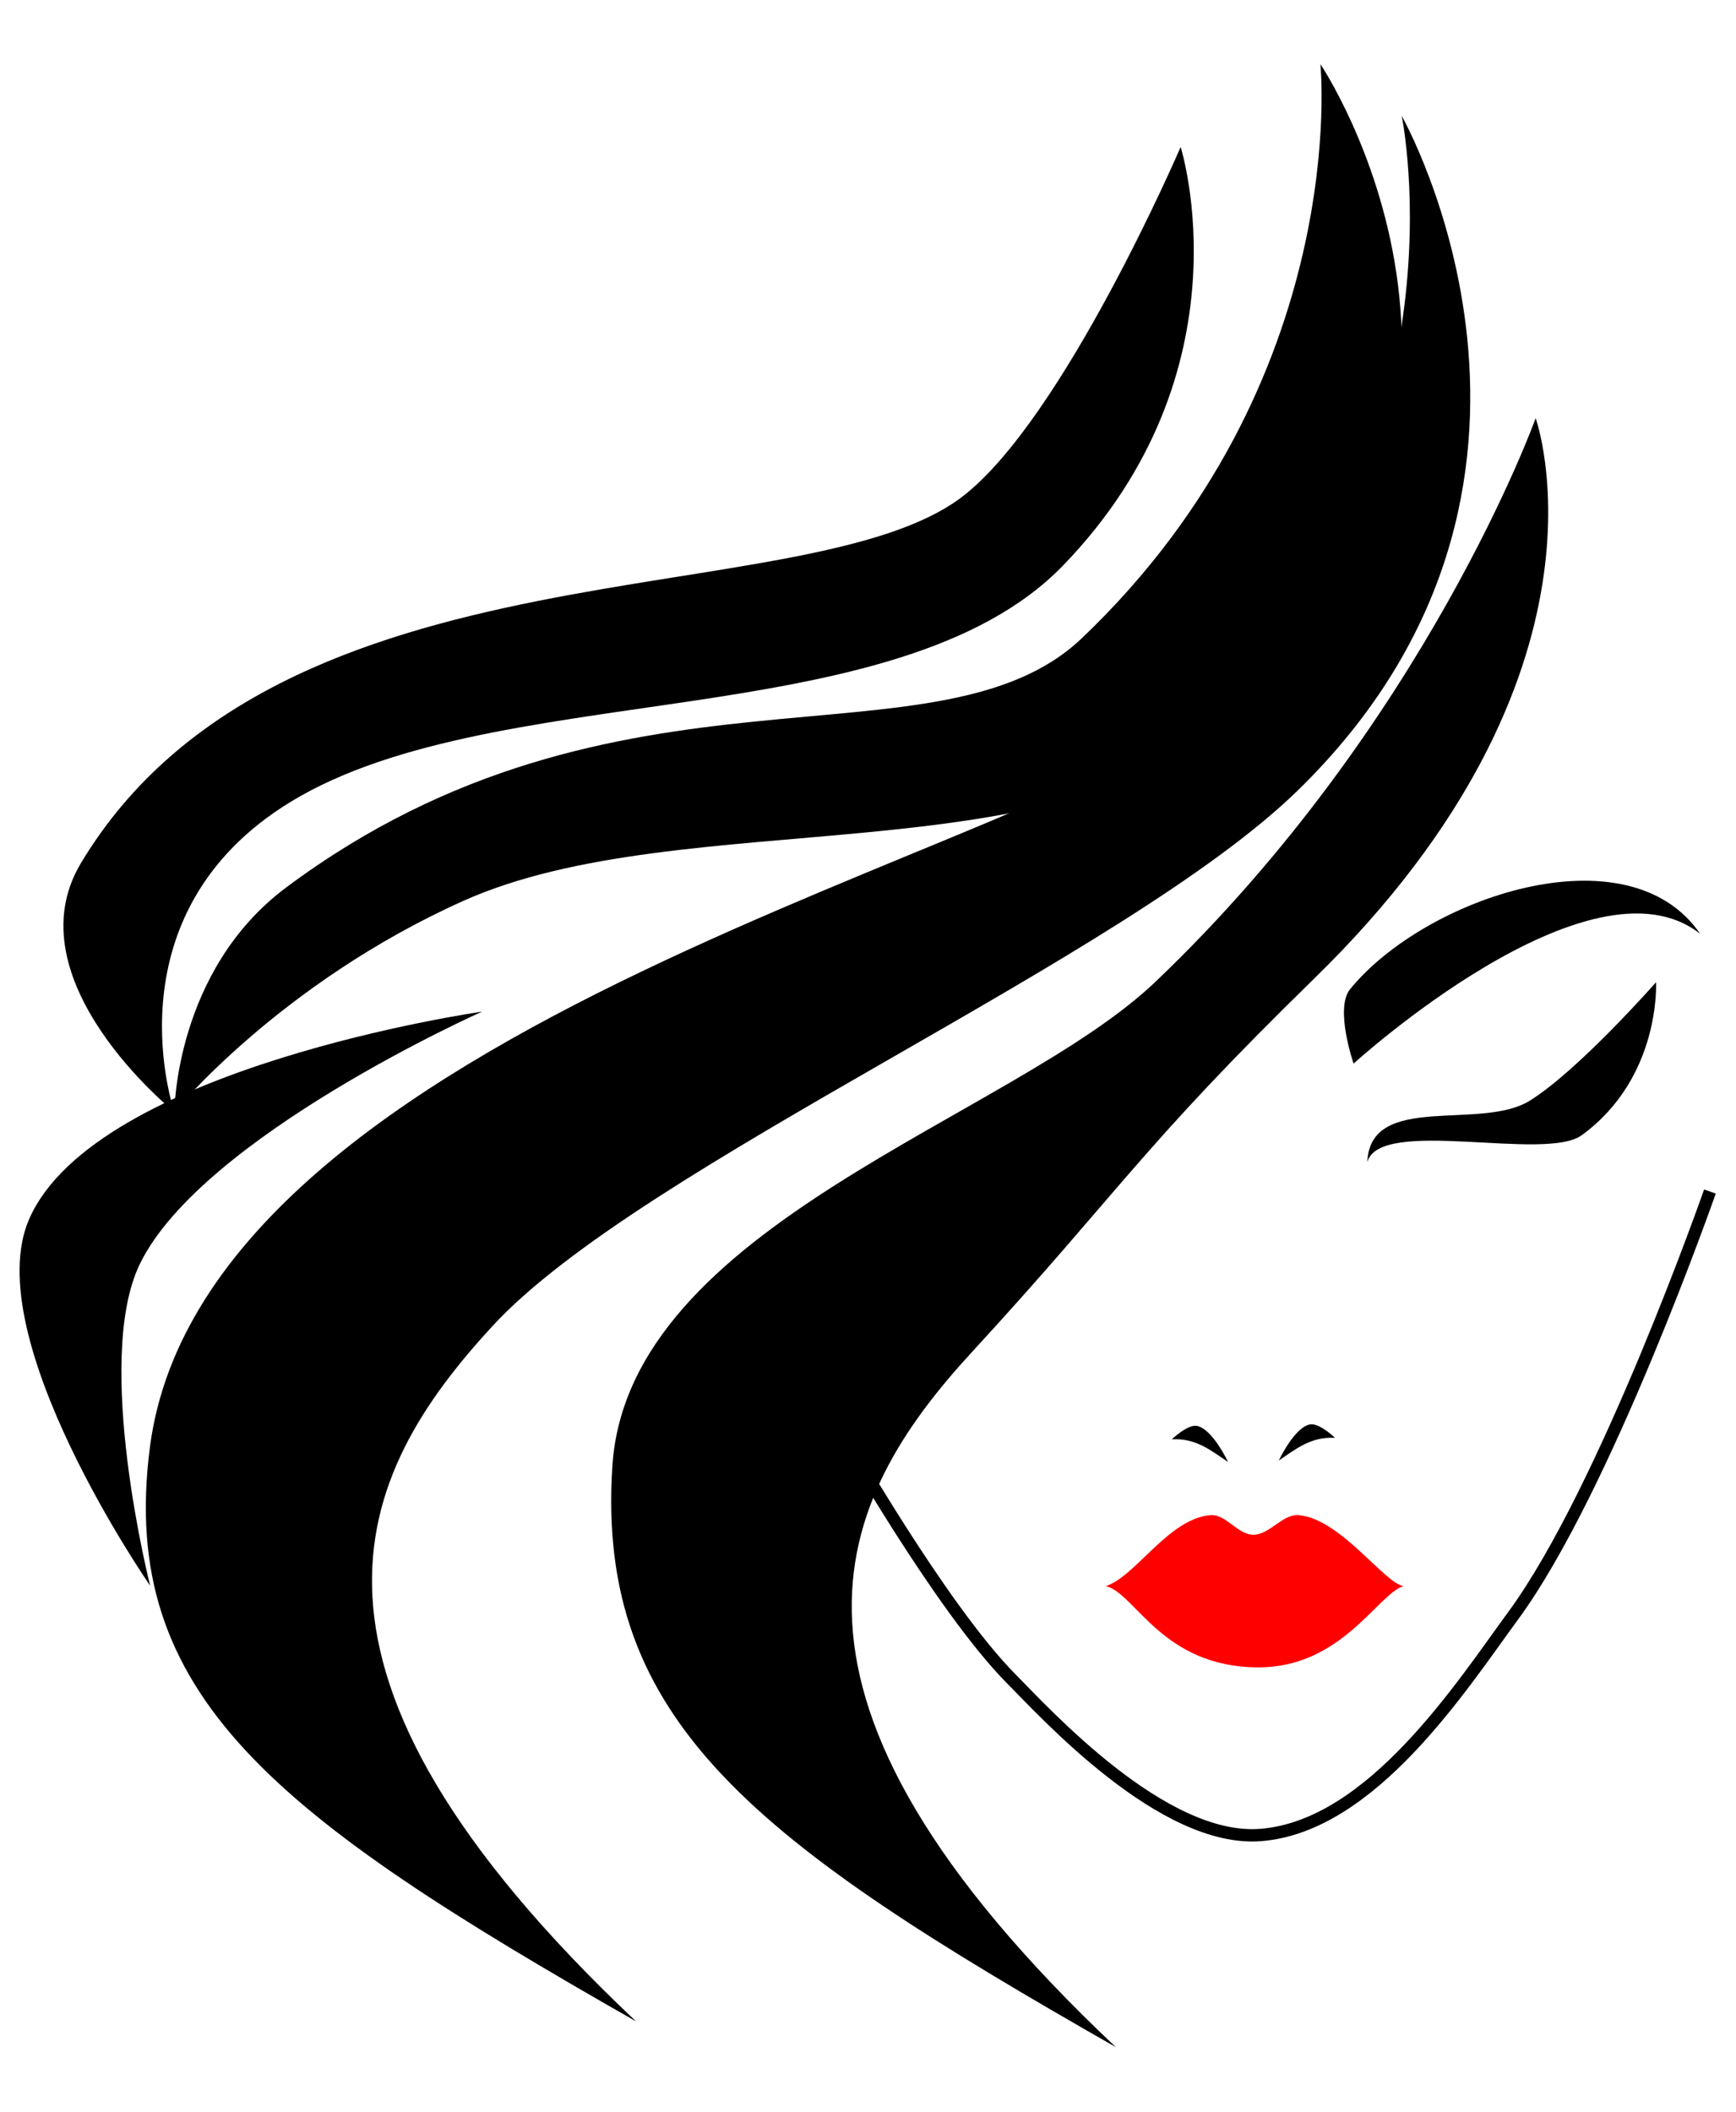
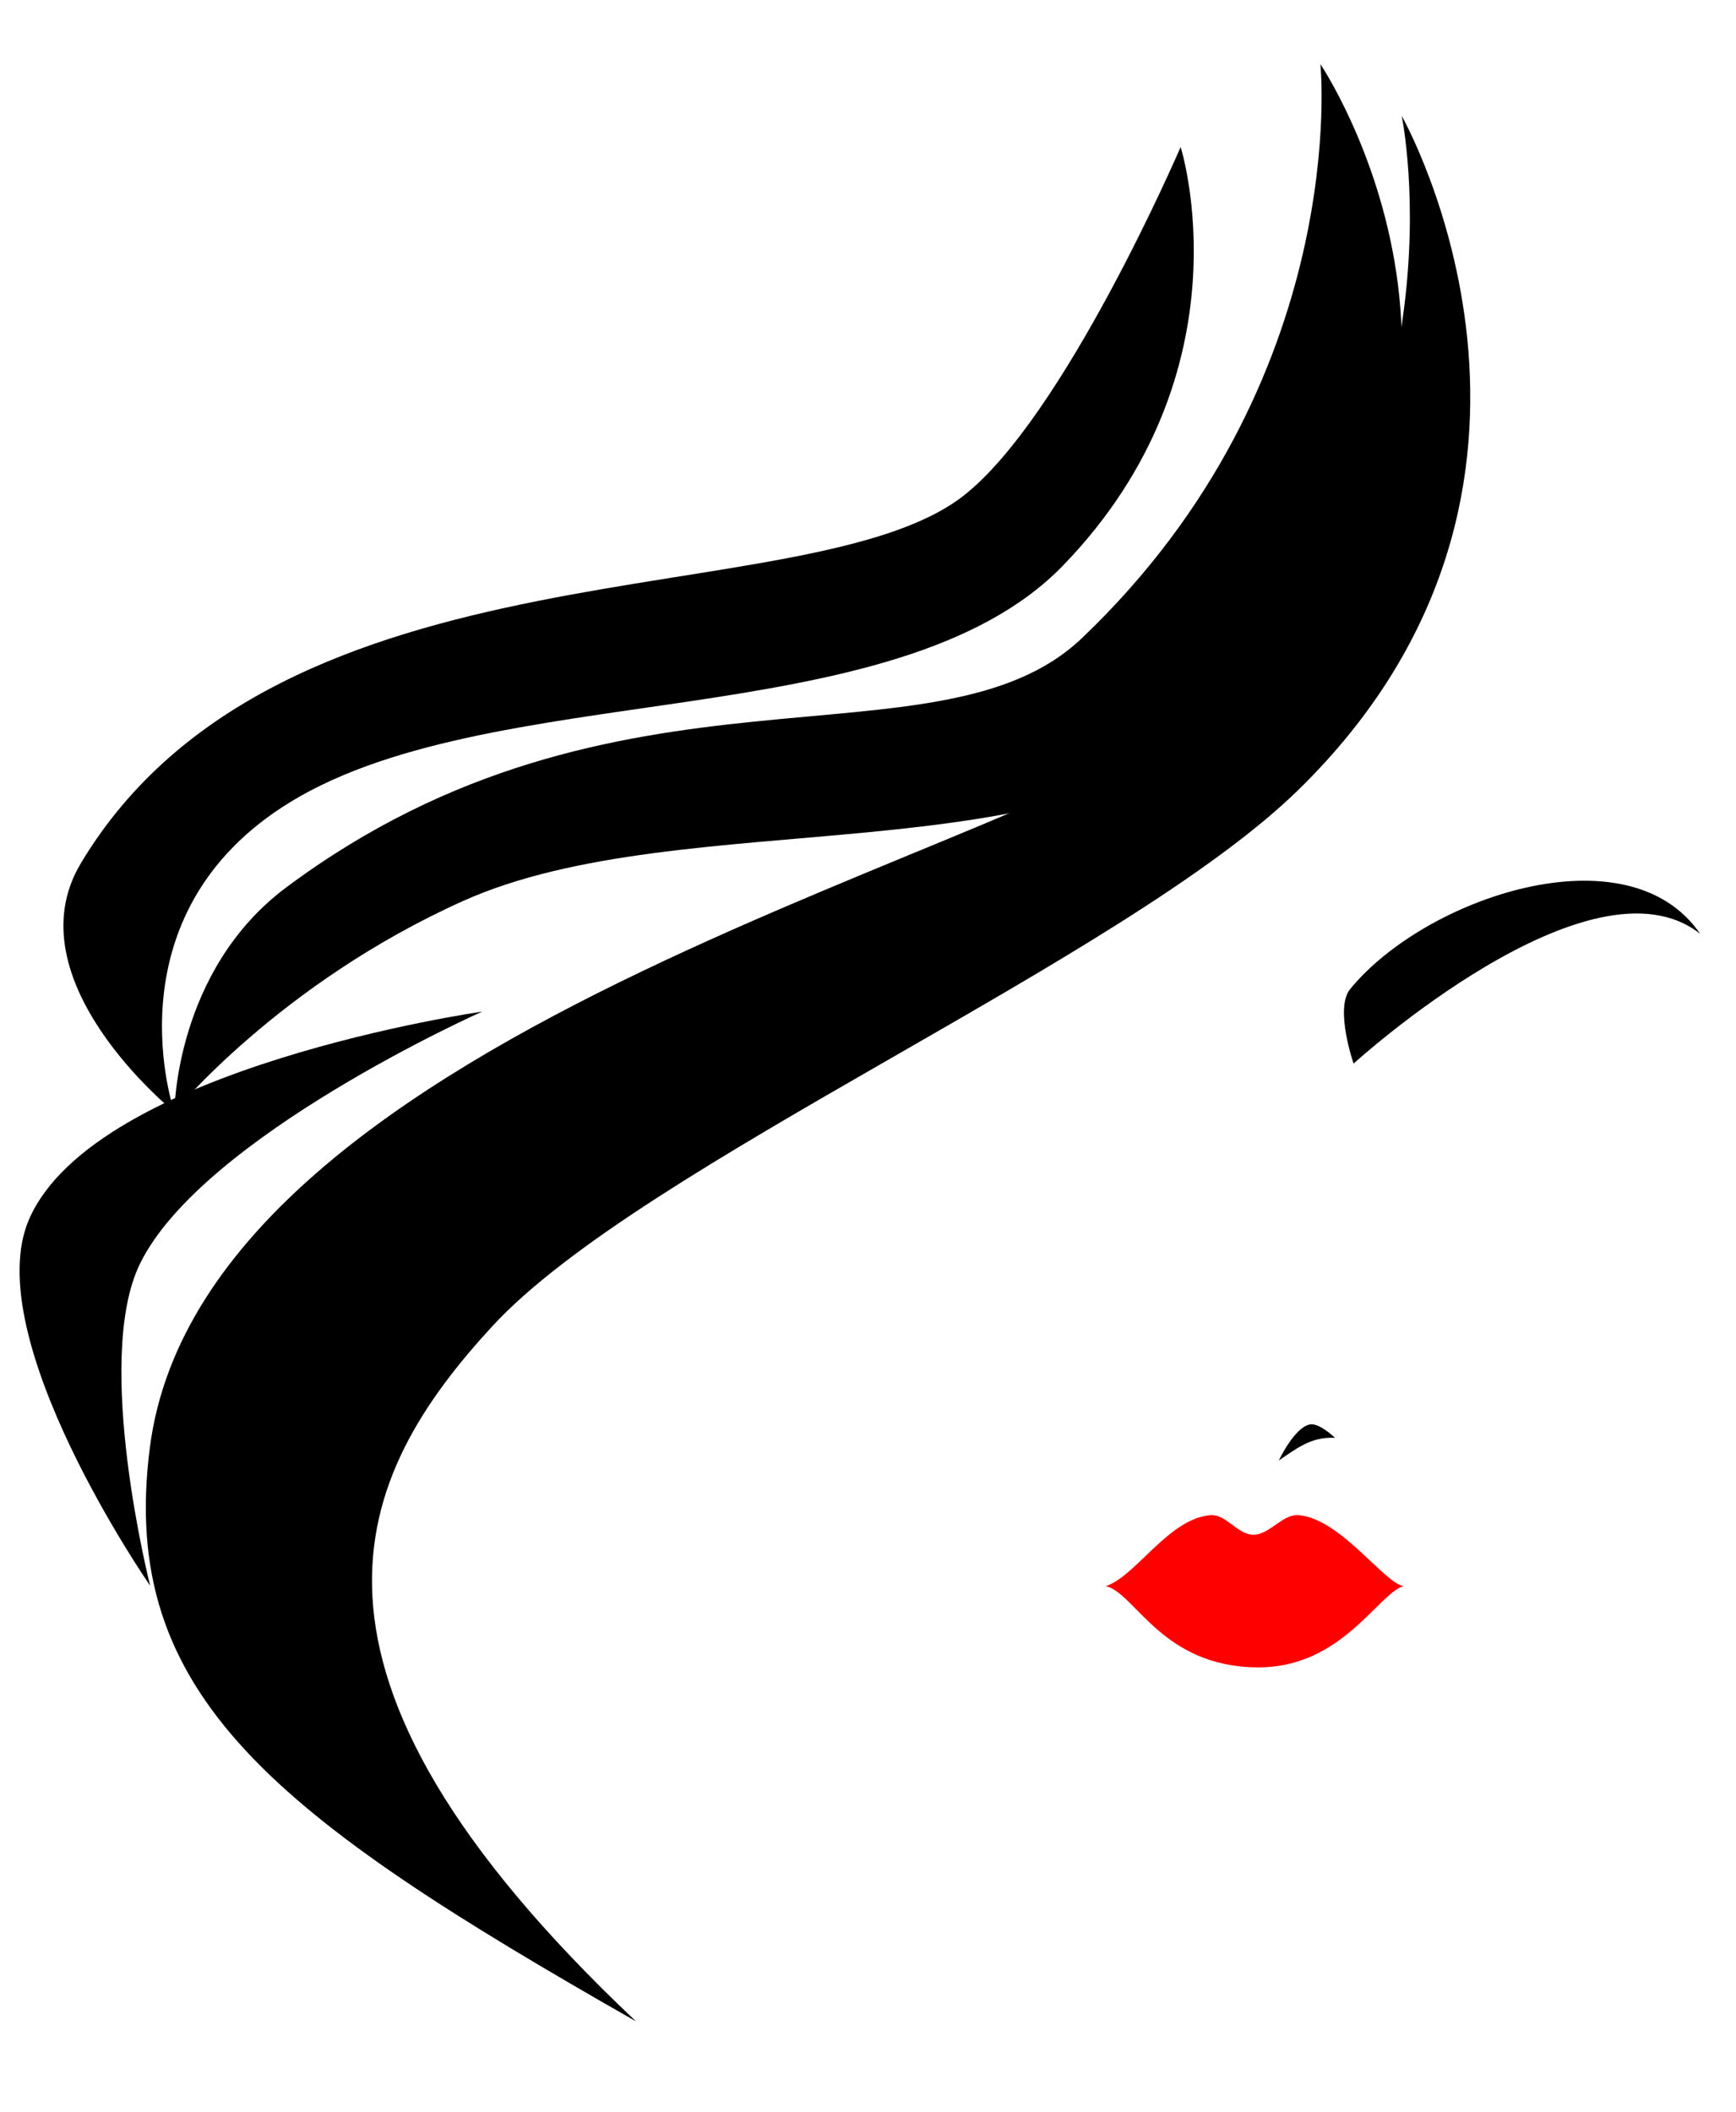
<svg xmlns="http://www.w3.org/2000/svg" xmlns:ns1="http://sodipodi.sourceforge.net/DTD/sodipodi-0.dtd" xmlns:ns2="http://www.inkscape.org/namespaces/inkscape" width="37" height="45" version="1.1" id="svg14" ns1:docname="Cometic2.svg" ns2:version="0.92.5 (2060ec1f9f, 2020-04-08)">
  <defs id="defs18" />
  <ns1:namedview pagecolor="#ffffff" bordercolor="#666666" borderopacity="1" objecttolerance="10" gridtolerance="10" guidetolerance="10" ns2:pageopacity="0" ns2:pageshadow="2" ns2:window-width="1694" ns2:window-height="1410" id="namedview16" showgrid="false" ns2:zoom="20.977778" ns2:cx="20.559444" ns2:cy="22.531296" ns2:window-x="43" ns2:window-y="0" ns2:window-maximized="0" ns2:current-layer="svg14" />
  <g id="g1226" transform="matrix(1.513,0,0,1.513,-9.498,1.04)">
    <path ns1:nodetypes="csscssc" ns2:connector-curvature="0" id="path1034" d="m 8.734,14.974 c 0,0 -2.308,-1.855 -1.315,-3.507 C 10.219,6.805 17.622,8.014 19.84,6.303 c 1.427,-1.101 3.069,-4.92 3.069,-4.92 0,0 1.002,3.149 -1.656,5.894 -2.378,2.457 -8.15,1.535 -11.009,3.41 -2.442,1.601 -1.51,4.287 -1.51,4.287 z" style="fill:#000000;fill-opacity:1;stroke:none;stroke-width:0.045px;stroke-linecap:butt;stroke-linejoin:miter;stroke-opacity:1" />
    <path ns1:nodetypes="csscssc" ns2:connector-curvature="0" id="path1034-7" d="m 8.734,14.974 c 0,0 0.007,-1.994 1.579,-3.165 4.668,-3.478 9.176,-1.575 11.204,-3.507 3.814,-3.634 3.361,-8.086 3.361,-8.086 0,0 3.242,4.805 -1.169,9.109 -2.447,2.388 -7.793,1.278 -10.911,2.679 -2.588,1.163 -4.064,2.97 -4.064,2.97 z" style="fill:#000000;fill-opacity:1;stroke:none;stroke-width:0.045px;stroke-linecap:butt;stroke-linejoin:miter;stroke-opacity:1" />
    <path ns1:nodetypes="cascssc" ns2:connector-curvature="0" id="path1034-7-0" d="M 15.237,27.783 C 10.161,24.893 7.937,23.201 8.389,19.698 9.161,13.72 21.17,11.254 23.198,9.322 c 3.814,-3.634 2.825,-8.378 2.825,-8.378 0,0 2.95,5.195 -1.461,9.499 -2.447,2.388 -9.254,5.272 -11.35,7.55 -1.921,2.088 -3.255,4.808 2.025,9.79 z" style="fill:#000000;fill-opacity:1;stroke:none;stroke-width:0.045px;stroke-linecap:butt;stroke-linejoin:miter;stroke-opacity:1" />
-     <path ns1:nodetypes="cascssc" ns2:connector-curvature="0" id="path1034-7-0-9" d="m 21.995,28.145 c -5.076,-2.89 -7.323,-4.581 -7.091,-8.182 0.219,-3.409 5.62,-4.888 7.648,-6.82 3.814,-3.634 5.358,-7.94 5.358,-7.94 0,0 1.294,3.587 -3.118,7.891 -2.447,2.388 -2.727,2.983 -4.822,5.261 -1.921,2.088 -3.255,4.808 2.025,9.79 z" style="fill:#000000;fill-opacity:1;stroke:none;stroke-width:0.045px;stroke-linecap:butt;stroke-linejoin:miter;stroke-opacity:1" />
    <path ns1:nodetypes="cacac" ns2:connector-curvature="0" id="path1098" d="m 13.069,13.561 c 0,0 -5.446,0.778 -6.381,2.923 -0.724,1.661 1.705,5.163 1.705,5.163 0,0 -0.805,-3.171 -0.146,-4.53 0.872,-1.797 4.822,-3.556 4.822,-3.556 z" style="fill:#000000;fill-opacity:1;stroke:none;stroke-width:0.045px;stroke-linecap:butt;stroke-linejoin:miter;stroke-opacity:1" />
-     <path ns1:nodetypes="csasc" ns2:connector-curvature="0" id="path1130" d="m 30.365,16.095 c 0,0 -1.468,4.198 -2.769,5.971 -0.727,0.99 -1.993,2.97 -3.561,3.092 -1.378,0.107 -3.031,-1.715 -3.514,-2.202 -0.988,-0.997 -2.389,-3.467 -2.389,-3.467" style="fill:none;stroke:#000000;stroke-width:0.174;stroke-linecap:butt;stroke-linejoin:miter;stroke-miterlimit:4;stroke-dasharray:none;stroke-opacity:1" />
    <path ns1:nodetypes="caaacsc" ns2:connector-curvature="0" id="path1132" d="m 21.855,21.652 c 0.419,-0.132 0.881,-0.949 1.472,-0.999 0.22,-0.018 0.382,0.273 0.603,0.276 0.234,0.003 0.413,-0.298 0.646,-0.276 0.59,0.057 1.199,0.956 1.472,0.999 -0.364,0.112 -0.873,1.149 -2.049,1.145 -1.356,-0.005 -1.728,-1.047 -2.144,-1.145 z" style="fill:#ff0000;fill-opacity:1;stroke:none;stroke-width:0.045px;stroke-linecap:butt;stroke-linejoin:miter;stroke-opacity:1" />
-     <path ns1:nodetypes="cacc" ns2:connector-curvature="0" id="path1134" d="m 22.785,19.585 c 0,0 0.222,-0.214 0.353,-0.189 0.22,0.041 0.439,0.508 0.439,0.508 -0.233,-0.155 -0.449,-0.339 -0.792,-0.319 z" style="fill:#000000;fill-opacity:1;stroke:none;stroke-width:0.045px;stroke-linecap:butt;stroke-linejoin:miter;stroke-opacity:1" />
    <path ns1:nodetypes="cacc" ns2:connector-curvature="0" id="path1134-6" d="m 25.084,19.564 c 0,0 -0.222,-0.214 -0.353,-0.189 -0.22,0.041 -0.439,0.508 -0.439,0.508 0.233,-0.155 0.449,-0.339 0.792,-0.319 z" style="fill:#000000;fill-opacity:1;stroke:none;stroke-width:0.045px;stroke-linecap:butt;stroke-linejoin:miter;stroke-opacity:1" />
    <path ns1:nodetypes="cacc" ns2:connector-curvature="0" id="path1151" d="m 25.345,14.292 c 0,0 -0.269,-0.776 -0.049,-1.047 1.051,-1.29 3.915,-2.266 4.932,-0.779 -1.54,-1.217 -4.883,1.827 -4.883,1.827 z" style="fill:#000000;fill-opacity:1;stroke:none;stroke-width:0.045px;stroke-linecap:butt;stroke-linejoin:miter;stroke-opacity:1" />
-     <path ns1:nodetypes="cacsc" ns2:connector-curvature="0" id="path1153" d="m 25.539,15.68 c 0.039,-0.99 1.597,-0.433 2.289,-0.865 0.69,-0.43 1.778,-1.668 1.778,-1.668 0,0 0.072,1.339 -1.047,2.155 -0.516,0.376 -2.846,-0.261 -3.02,0.378 z" style="fill:#000000;fill-opacity:1;stroke:none;stroke-width:0.045px;stroke-linecap:butt;stroke-linejoin:miter;stroke-opacity:1" />
  </g>
</svg>